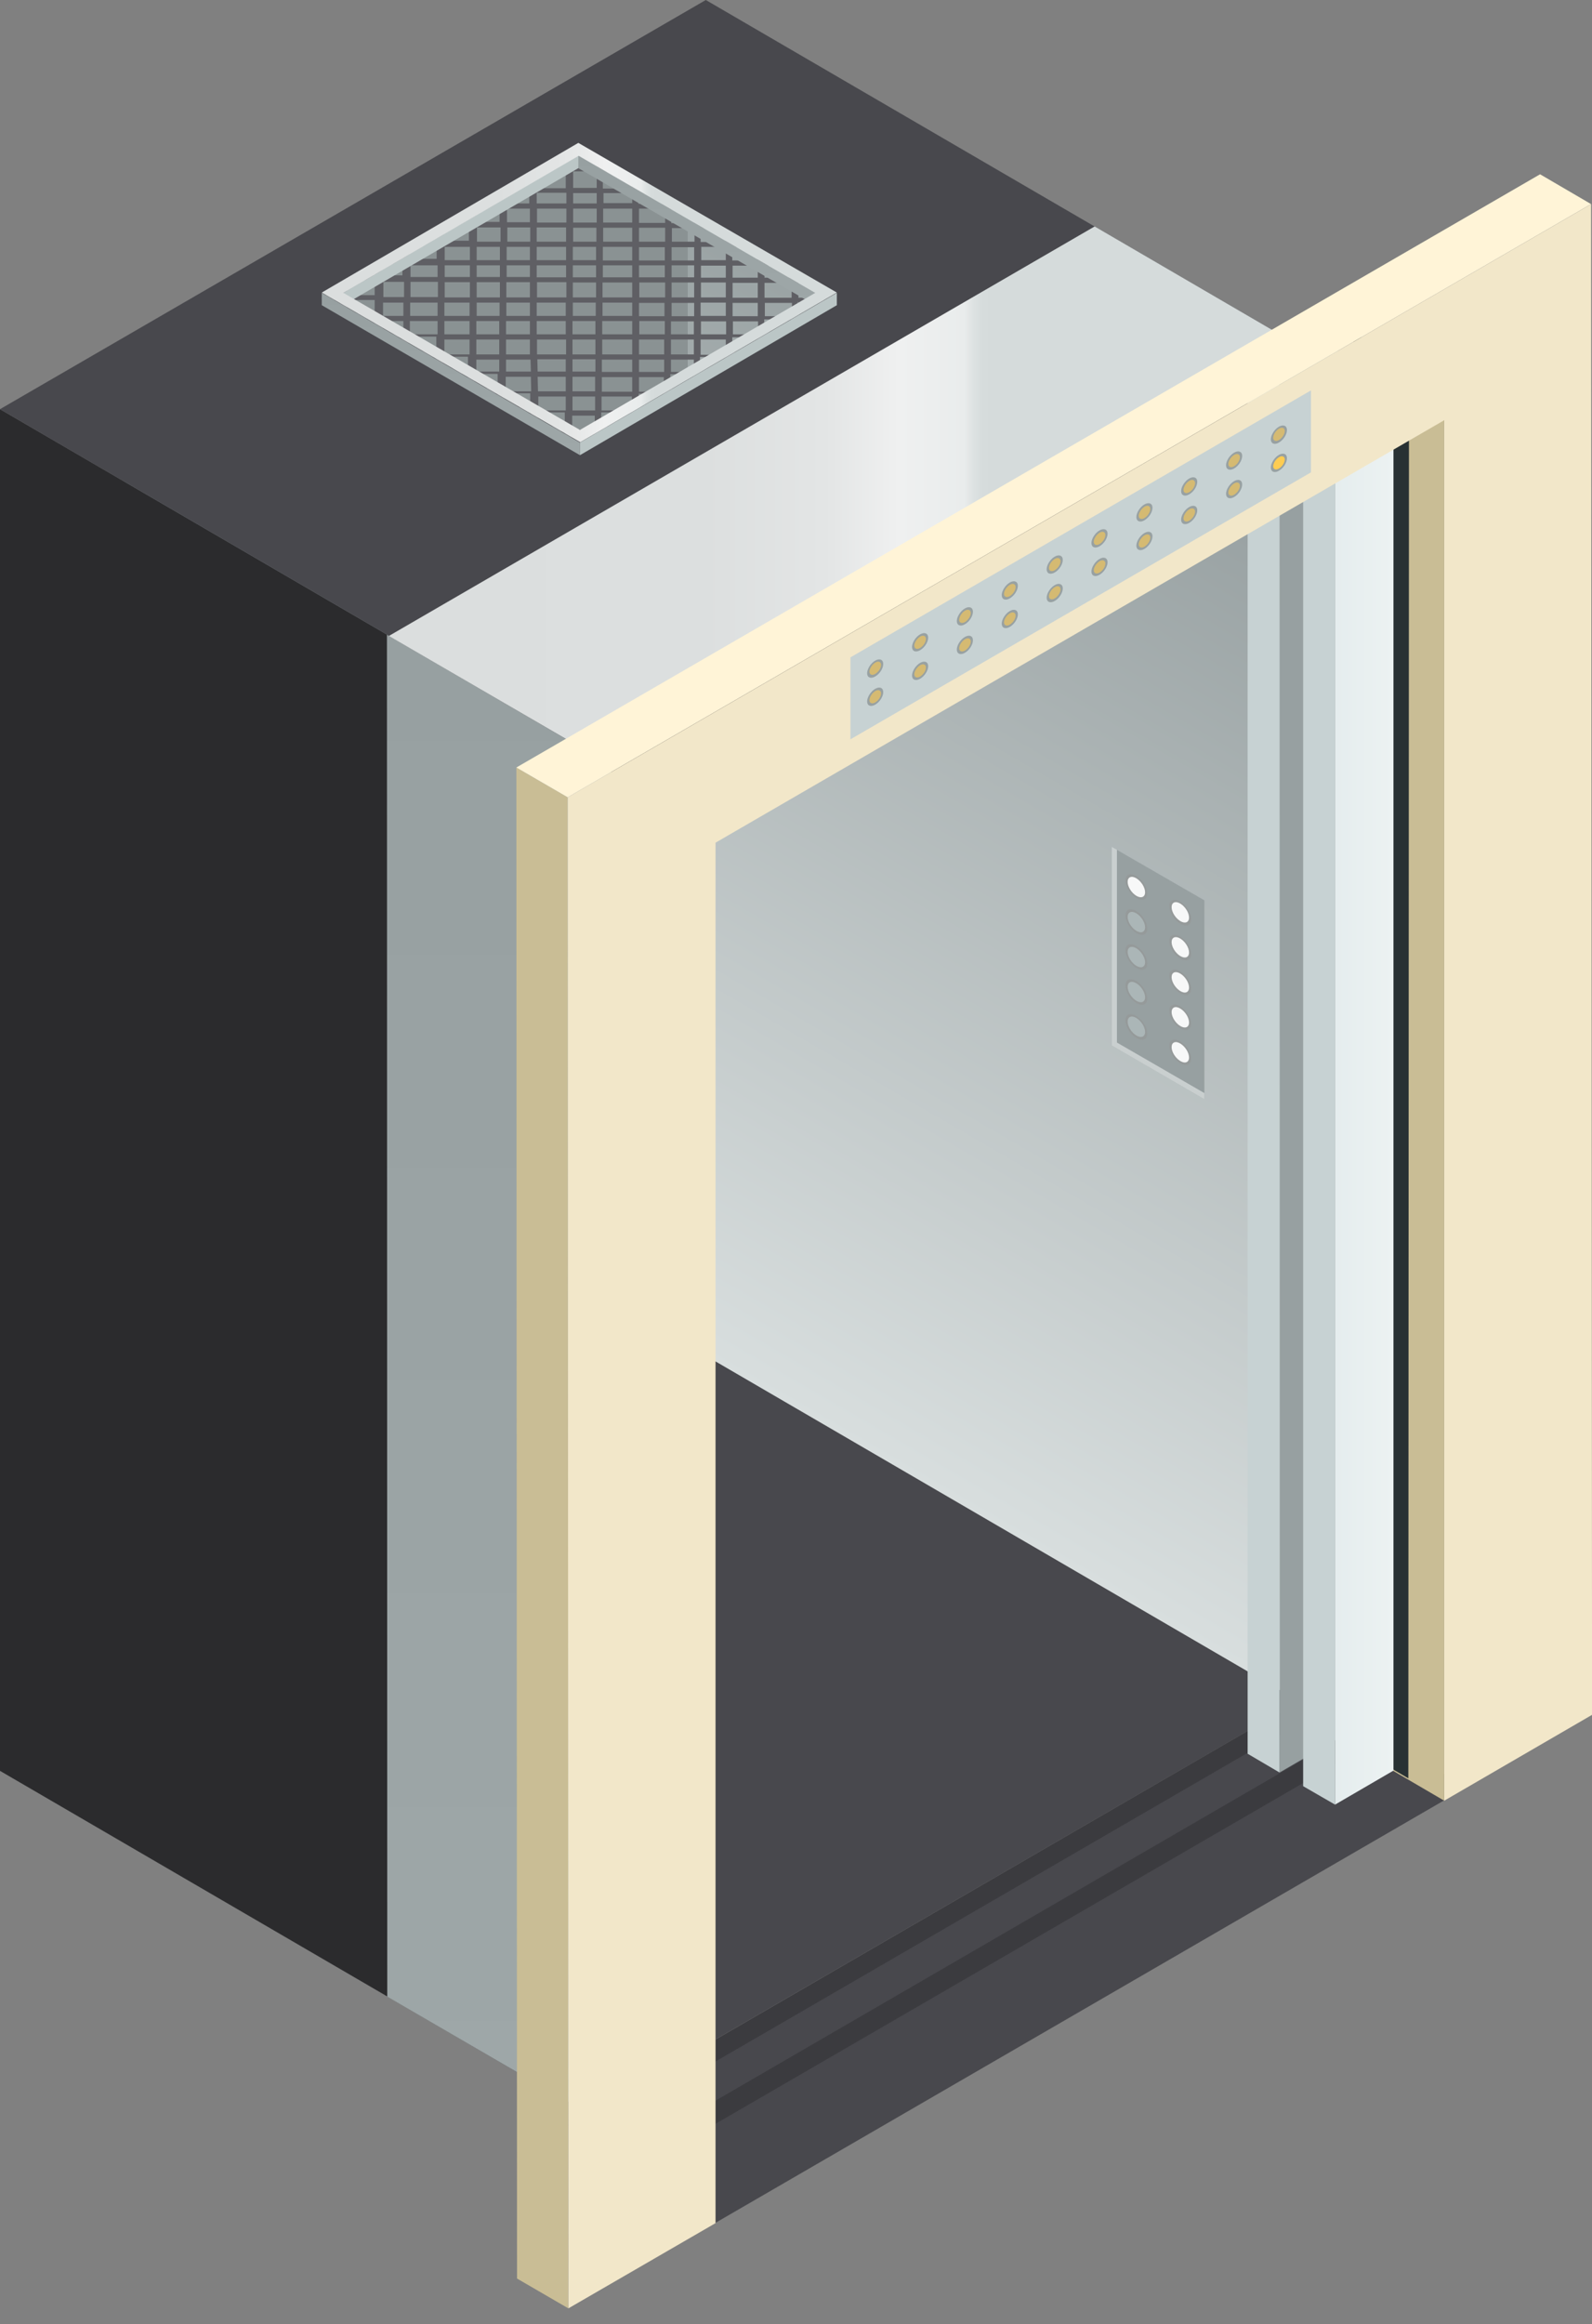
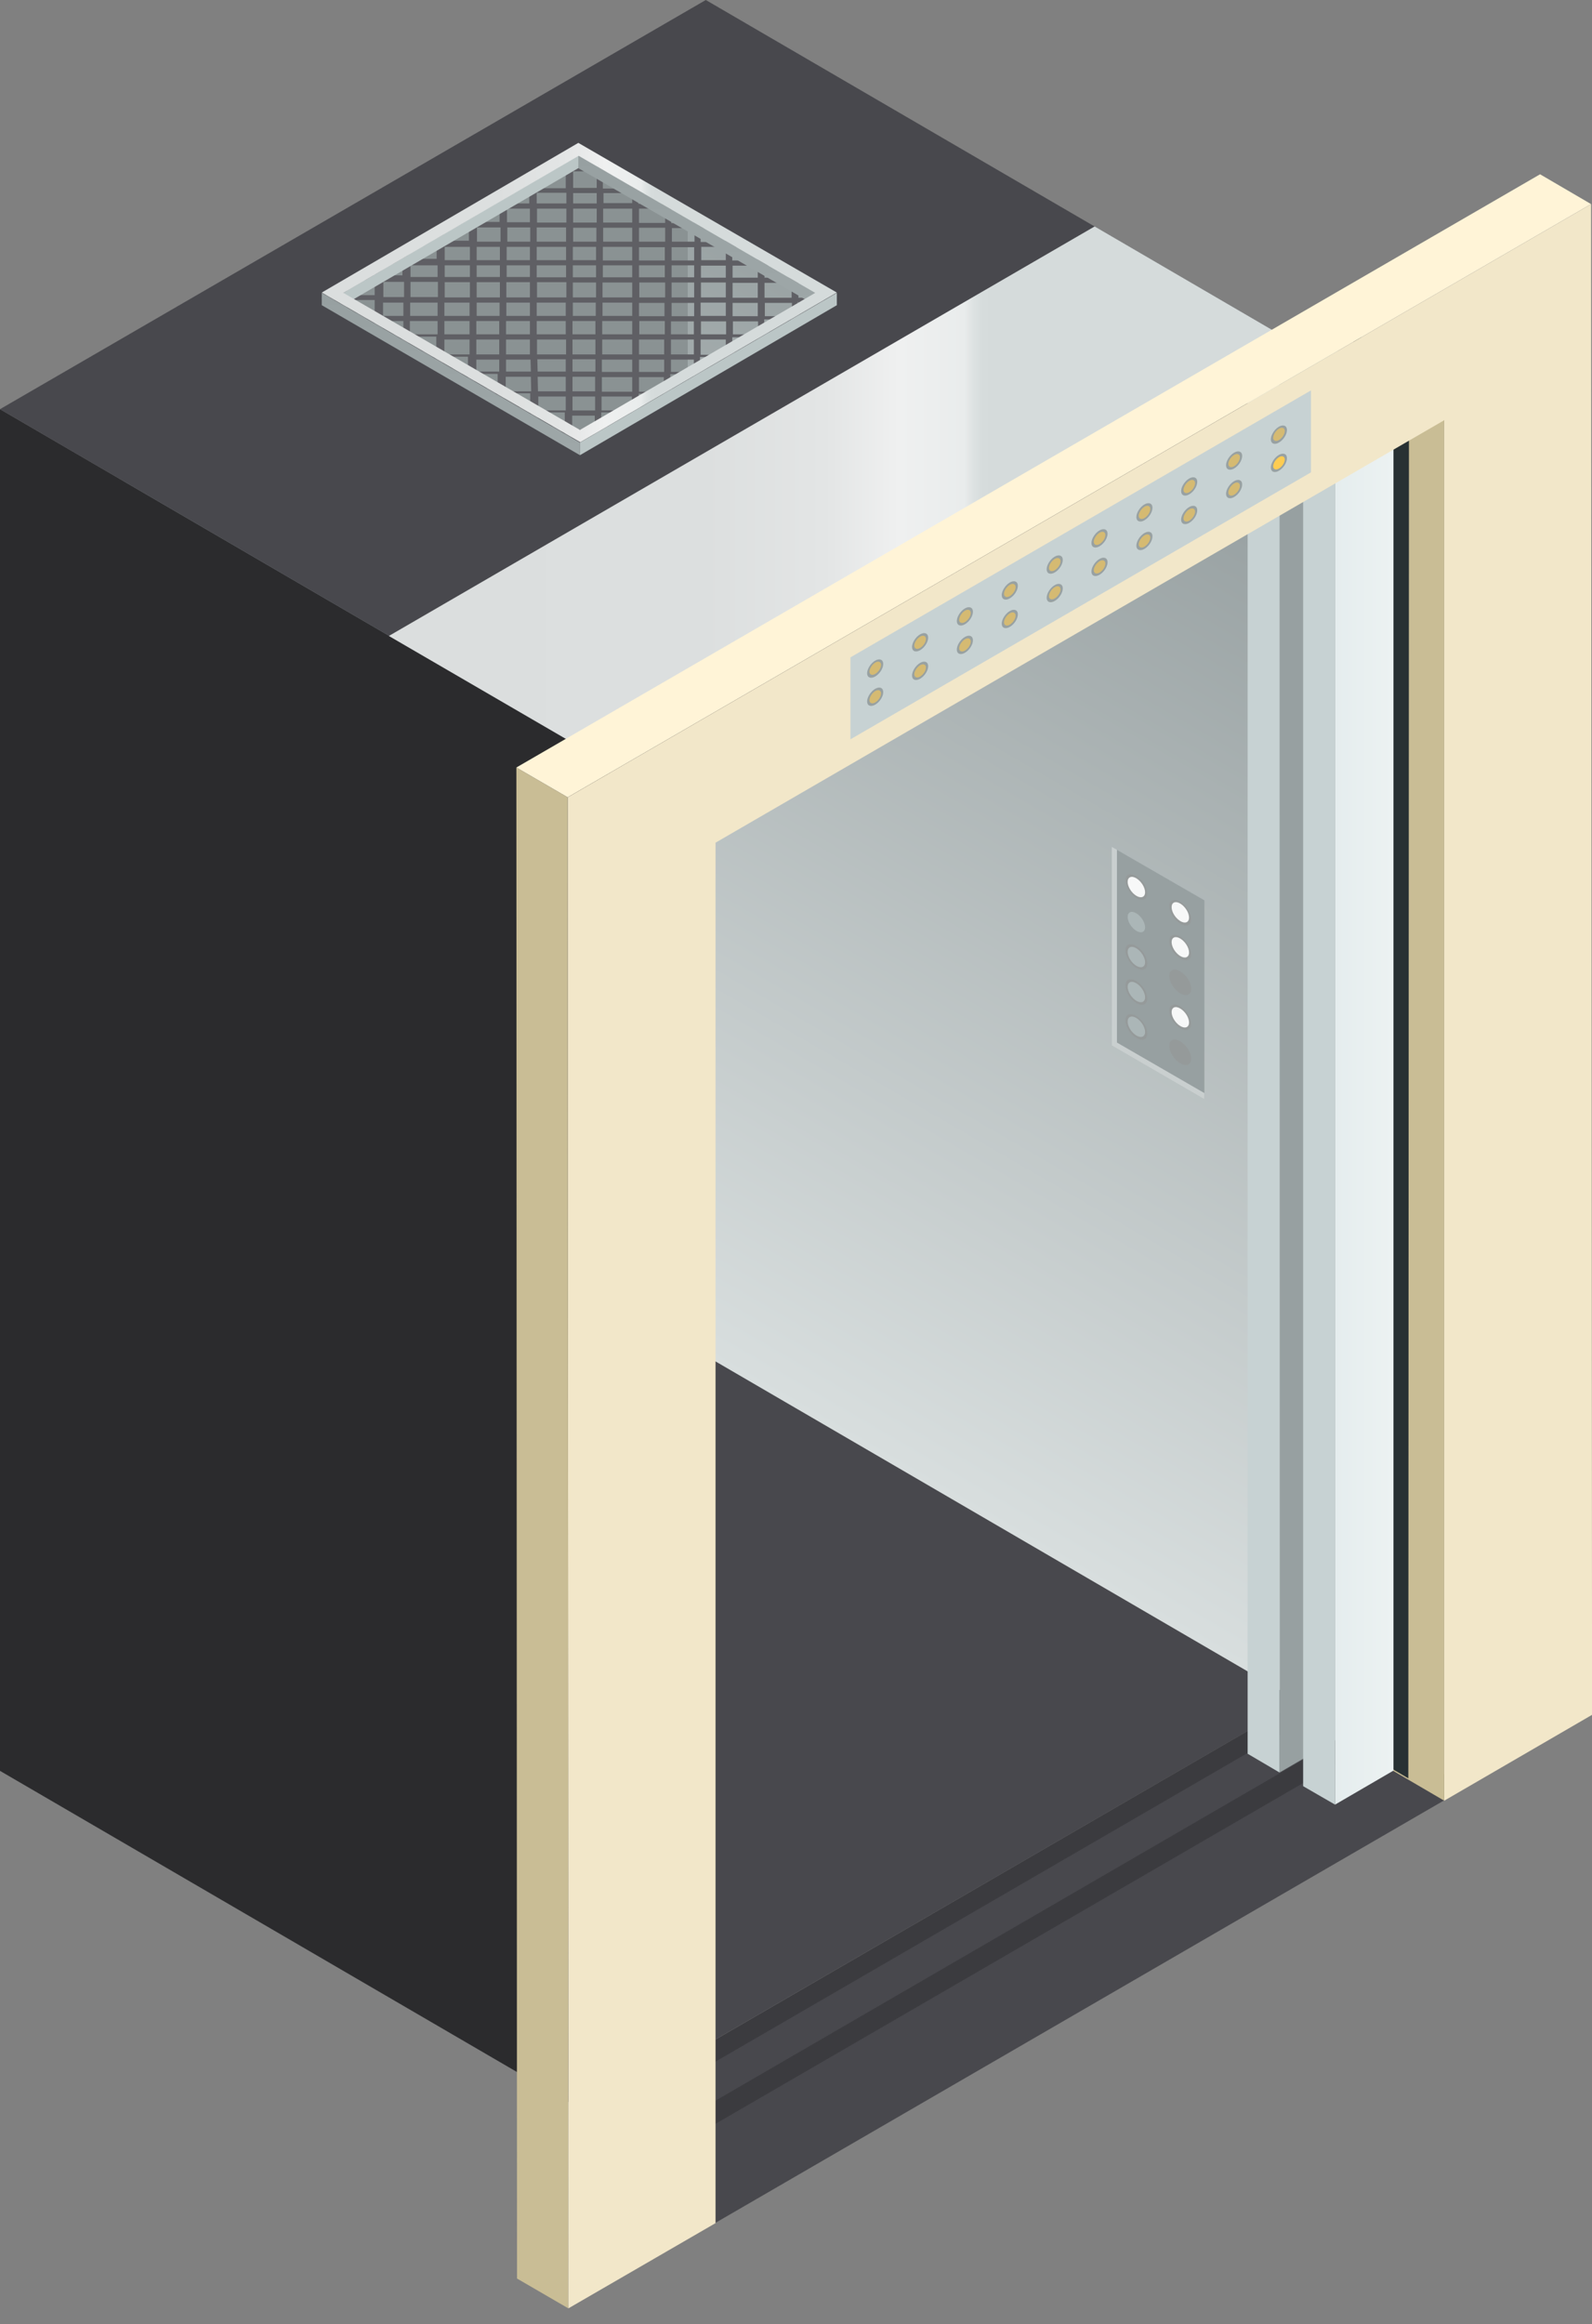
<svg xmlns="http://www.w3.org/2000/svg" width="85" height="124" viewBox="0 0 85 124" fill="none">
  <rect x="0" y="0" width="85" height="124" fill="#808080" stroke="none" />
  <g clip-path="url(#clip0_12247_2125)">
    <path d="M42.597 4.08L36.894 4.218L6.602 21.764V96.561L42.597 75.714V4.08Z" fill="#8A9293" />
    <path d="M33.6 111.48L0.965 92.482L36.719 71.773L69.354 90.771L33.6 111.48Z" fill="#48484D" />
    <path d="M69.354 90.77L36.719 71.772V2.006L69.354 21.02V90.77Z" fill="url(#paint0_linear_12247_2125)" />
    <path d="M32.635 113.483L0 94.485V21.832L32.635 40.829V113.483Z" fill="#2B2B2D" />
-     <path d="M20.66 33.863L20.677 106.534L32.636 113.483V40.83L20.66 33.863Z" fill="url(#paint1_linear_12247_2125)" />
    <path d="M37.684 0L0 21.832L32.635 40.83L70.319 18.997L37.684 0ZM30.964 23.163L17.937 15.627L30.86 8.09L43.887 15.627L30.964 23.163Z" fill="#48484D" />
    <path d="M32.633 40.83L70.317 18.998V91.651L32.633 113.484V40.83ZM69.352 90.77V21.02L33.615 41.729V111.479L69.352 90.77Z" fill="#3B3B3F" />
    <path d="M58.446 12.082L20.762 33.932L32.634 40.829L70.318 18.997L58.446 12.082Z" fill="url(#paint2_linear_12247_2125)" />
    <path d="M42.629 16.162H43.99V15.886H42.629V15.091H43.215L42.956 14.952L42.715 14.814H42.629V14.762L42.267 14.555V14.814H40.82V14.174H41.612C41.302 14.002 41.423 14.053 41.113 13.898H40.803C40.803 13.898 40.768 13.742 40.768 13.69L40.441 13.5V13.898H39.097V13.189H39.889C39.579 13.016 39.7 13.068 39.39 12.912H39.08C39.08 12.912 39.045 12.757 39.045 12.705L38.718 12.515V12.912H37.408V12.187H38.149C37.839 12.014 37.959 12.066 37.649 11.91H37.408V11.772L37.046 11.564V11.91H35.84V11.149H36.34L35.874 10.89H35.84L35.478 10.665V10.873H34.083V10.337H34.944C34.634 10.164 34.755 10.216 34.444 10.06H34.083L34.048 9.818L33.721 9.628V10.06H32.187V9.179H32.911C32.601 9.006 32.721 9.058 32.411 8.902H32.204V8.764L31.843 8.556V8.902H30.567V8.314C30.481 8.366 30.498 8.349 30.206 8.574V8.902C29.861 8.902 29.999 8.902 29.534 8.902L29.068 9.161H30.206V10.043H28.62V9.421C28.534 9.473 28.551 9.455 28.259 9.68V10.026H27.569L27.121 10.285H28.259V10.855H27.052V10.32C26.966 10.371 26.983 10.354 26.69 10.579V10.855C26.415 10.855 26.518 10.855 26.105 10.855L25.639 11.115H26.673V11.841H25.415V11.236C25.329 11.288 25.346 11.27 25.053 11.495V11.823C24.726 11.823 24.847 11.823 24.381 11.823L23.916 12.083H25.036V12.843H23.692V12.204C23.606 12.256 23.623 12.238 23.33 12.463V12.843C22.951 12.843 23.106 12.843 22.59 12.843L22.124 13.103H23.313V13.811H21.866V13.241C21.762 13.293 21.797 13.276 21.504 13.5V13.811C21.194 13.811 21.314 13.811 20.866 13.811L20.401 14.071H21.487V14.693H20.384V14.071C20.315 14.105 20.074 14.244 20.022 14.295V14.693H19.298L18.833 14.952H20.005V15.748H18.523V15.125C18.437 15.177 18.454 15.16 18.161 15.384V15.748C17.799 15.748 17.954 15.748 17.438 15.748L17.145 15.92C17.282 16.007 17.265 15.989 17.334 16.007H18.161V16.491L18.523 16.698V16.007H20.005V16.715H18.54C18.85 16.888 18.73 16.837 19.04 16.992H19.988V17.545C20.384 17.77 20.436 17.805 20.763 17.977H21.452V18.375L21.814 18.582V17.96H23.296V18.755H22.124C22.434 18.928 22.314 18.876 22.624 19.032H23.279V19.429L23.641 19.637V19.032H24.985V19.671H23.692C24.002 19.844 23.882 19.792 24.192 19.948H24.985V20.415L25.346 20.622V19.948H26.57V20.709H25.502C25.812 20.881 25.691 20.83 26.001 20.985H26.57V21.314L26.932 21.521V20.985H28.31V21.728H27.294C27.604 21.901 27.483 21.849 27.793 22.005H28.345C28.345 22.143 28.345 22.178 28.396 22.351L28.724 22.541V22.005H30.154V22.748H29.085C29.396 22.921 29.275 22.869 29.585 23.025H30.171V23.371L30.412 23.509H30.533V23.025H31.739V23.44C31.825 23.388 31.808 23.405 32.101 23.18V23.008H32.48L32.945 22.748H32.101V22.005H33.738V22.282L34.1 22.074V22.005H34.22L34.686 21.728H34.1V21.002H35.426V21.314C35.513 21.262 35.495 21.279 35.788 21.054V21.002H35.961L36.426 20.743H35.788V19.965H37.012V20.397C37.081 20.363 37.322 20.225 37.374 20.19V19.965C37.511 19.965 37.477 19.965 37.77 19.965L38.235 19.706H37.374V19.049H38.735V19.412L39.097 19.205V19.066C39.2 19.066 39.234 19.066 39.355 19.066L39.803 18.807H39.097V17.995H40.441V18.444L40.803 18.237V17.995H41.233L41.699 17.735H40.803V17.044H42.233V17.424L42.595 17.217V17.061H42.888L43.353 16.785H42.595V16.076L42.629 16.162ZM21.521 17.839H20.436V17.13H21.538V17.839H21.521ZM21.538 16.854H20.453V16.145H21.538V16.854ZM21.556 15.851H20.47V15.039H21.573V15.851H21.556ZM23.365 17.839H21.883V17.13H23.365V17.839ZM23.365 16.854H21.9V16.145H23.365V16.854ZM23.382 15.851H21.918V15.039H23.382V15.851ZM23.382 14.779H21.918V14.157H23.365V14.779H23.382ZM25.071 18.911H23.727V18.116H25.071V18.911ZM25.071 17.839H23.727V17.13H25.071V17.839ZM25.071 16.854H23.727V16.145H25.071V16.854ZM25.088 15.868H23.744V15.056H25.088V15.868ZM25.088 14.779H23.744V14.157H25.088V14.779ZM25.088 13.881H23.744V13.172H25.088V13.881ZM26.639 19.827H25.433V19.187H26.656V19.827H26.639ZM26.656 18.911H25.433V18.116H26.656V18.911ZM26.656 17.839H25.433V17.13H26.656V17.839ZM26.673 16.854H25.45V16.145H26.673V16.854ZM26.673 15.868H25.45V15.056H26.69V15.868H26.673ZM26.69 14.779H25.45V14.157H26.69V14.779ZM26.69 13.881H25.45V13.172H26.69V13.881ZM26.708 12.895H25.467V12.135H26.725V12.895H26.708ZM27.087 11.132H28.293V11.858H27.07V11.132H27.087ZM27.087 12.135H28.31V12.895H27.087V12.135ZM27.07 13.172H28.293V13.881H27.052V13.172H27.07ZM27.052 14.157H28.293V14.779H27.052V14.157ZM27.052 15.056H28.293V15.868H27.035V15.056H27.052ZM27.035 16.145H28.293V16.854H27.035V16.145ZM27.035 17.13H28.293V17.839H27.018V17.13H27.035ZM27.018 18.116H28.293V18.911H27.018V18.116ZM27.018 19.187H28.327L28.345 19.827H27.018V19.187ZM28.345 20.881H27.001V20.104H28.345L28.362 20.881H28.345ZM30.188 21.901H28.741V21.158H30.206V21.901H30.188ZM30.188 20.881H28.724L28.706 20.104H30.206V20.881H30.188ZM30.206 19.827H28.706L28.689 19.17H30.206V19.827ZM30.206 18.911H28.672V18.513V18.116H30.223V18.911H30.206ZM30.206 17.839H28.655V17.13H30.206V17.839ZM30.206 16.854H28.655V16.145H30.206V16.854ZM30.223 15.868H28.672V15.056H30.24V15.868H30.223ZM30.223 14.797H28.655V14.157H30.223V14.797ZM30.223 13.881H28.655V13.172H30.223V13.881ZM30.223 12.895H28.655V12.135H30.223V12.895ZM30.24 11.875H28.672V11.132H30.24V11.875ZM30.24 10.855H28.655V10.285H30.24V10.855ZM31.756 22.921H30.55V22.178H31.756V22.921ZM31.774 21.901H30.567V21.158H31.774V21.901ZM31.774 20.881H30.567V20.104H31.774V20.881ZM31.774 19.827H30.567V19.17H31.791V19.827H31.774ZM31.791 18.911H30.567V18.116H31.791V18.911ZM31.791 17.839H30.567V17.13H31.791V17.839ZM31.808 16.854H30.585V16.145H31.808V16.854ZM31.808 15.868H30.585V15.073H31.825V15.868H31.808ZM31.825 14.797H30.585V14.157H31.825V14.797ZM31.825 13.881H30.585V13.172H31.825V13.881ZM31.843 12.895H30.602V12.152H31.843V12.895ZM31.843 11.875H30.602V11.132H31.86V11.875H31.843ZM31.86 10.855H30.602V10.302H31.86V10.855ZM31.86 10.026H30.602V9.144H31.86V10.026ZM32.222 10.302H33.755V10.838H32.222V10.302ZM32.222 11.132H33.755V11.875H32.204V11.132H32.222ZM32.204 12.152H33.755V12.895H32.204V12.152ZM32.204 13.172H33.755V13.898H32.187V13.172H32.204ZM32.187 14.157H33.755V14.797H32.187V14.157ZM32.187 15.073H33.755V15.868H32.17V15.073H32.187ZM32.17 16.145H33.755V16.854H32.17V16.145ZM33.755 21.901H32.118V21.158H33.738V21.901H33.755ZM33.755 20.899H32.135V20.121H33.755V20.899ZM33.755 19.844H32.135V19.187H33.755V19.844ZM33.755 18.911H32.153V18.116H33.755V18.911ZM32.153 17.839V17.13H33.755V17.839H32.153ZM35.444 20.899H34.117V20.121H35.444V20.899ZM35.461 19.844H34.117V19.187H35.461V19.844ZM35.461 18.911H34.117V18.116H35.461V18.911ZM35.478 17.839H34.134V17.13H35.495V17.839H35.478ZM35.478 16.871H34.117V16.162H35.478V16.871ZM35.495 15.868H34.134V15.073H35.513V15.868H35.495ZM35.495 14.797H34.117V14.157H35.495V14.797ZM35.495 13.898H34.117V13.189H35.495V13.898ZM35.513 12.895H34.117V12.152H35.513V12.895ZM35.513 11.893H34.117V11.132H35.513V11.893ZM37.046 19.844H35.823V19.187H37.046V19.844ZM37.046 18.911H35.823V18.116H37.046V18.911ZM37.046 17.839H35.823V17.148H37.046V17.839ZM37.063 16.871H35.857V16.162H37.063V16.871ZM37.063 15.868H35.857V15.073H37.063V15.868ZM37.063 14.797H35.857V14.157H37.063V14.797ZM37.063 13.898H35.857V13.189H37.063V13.898ZM37.081 12.895H35.874V12.169H37.081V12.895ZM37.443 13.172H38.752V13.881H37.443V13.172ZM37.425 14.174H38.752V14.814H37.425V14.174ZM37.425 15.073H38.752V15.868H37.425V15.073ZM37.425 16.145H38.752V16.854H37.408V16.145H37.425ZM37.425 17.148H38.769V17.839H37.425V17.148ZM37.408 18.911V18.116H38.752V18.928H37.408V18.911ZM39.114 14.174H40.458V14.814H39.114V14.174ZM39.114 15.091H40.458V15.886H39.114V15.091ZM39.114 16.162H40.458V16.871H39.114V16.162ZM39.131 17.839V17.148H40.475V17.839H39.131ZM42.267 16.871H40.837V16.162H42.284V16.871H42.267ZM42.267 15.886H40.82V15.091H42.267V15.886Z" fill="#5F5F64" />
    <path d="M43.523 15.626V16.283L30.875 8.971V8.297L43.523 15.626Z" fill="url(#paint3_linear_12247_2125)" />
    <path d="M30.88 8.297V8.971L18.336 16.283V15.626L30.88 8.297Z" fill="#BBC6C6" />
    <path d="M30.964 23.613V24.287L17.18 16.284V15.627L30.964 23.613Z" fill="url(#paint4_linear_12247_2125)" />
    <path d="M44.681 15.627V16.284L30.965 24.287V23.613L44.681 15.627Z" fill="#BBC6C6" />
    <path d="M30.878 7.623L44.68 15.609L30.982 23.595L17.18 15.609L30.878 7.623ZM30.964 22.939L43.526 15.627L30.895 8.314L18.334 15.627L30.964 22.939Z" fill="url(#paint5_linear_12247_2125)" />
    <path d="M64.305 58.651L59.359 55.782V45.185L64.305 48.038V58.651Z" fill="#97A0A1" />
    <path opacity="0.6" d="M59.635 55.626V45.341L59.359 45.185V55.782L64.305 58.651V58.323L59.635 55.626Z" fill="#EBEEEE" />
    <g style="mix-blend-mode:multiply" opacity="0.5">
      <path d="M60.672 47.917C60.344 47.727 60.086 47.312 60.086 46.983C60.086 46.655 60.344 46.551 60.672 46.741C60.999 46.931 61.258 47.346 61.258 47.675C61.258 48.003 60.999 48.107 60.672 47.917Z" fill="#949494" />
    </g>
    <path d="M61.138 47.606C61.138 47.865 60.931 47.952 60.672 47.796C60.414 47.641 60.207 47.312 60.207 47.053C60.207 46.794 60.414 46.707 60.672 46.863C60.931 47.018 61.138 47.347 61.138 47.606Z" fill="url(#paint6_linear_12247_2125)" />
    <g style="mix-blend-mode:multiply" opacity="0.5">
      <path d="M63.016 49.284C62.688 49.094 62.43 48.679 62.43 48.35C62.43 48.022 62.688 47.918 63.016 48.108C63.343 48.299 63.601 48.713 63.601 49.042C63.601 49.37 63.343 49.474 63.016 49.284Z" fill="#949494" />
    </g>
    <path d="M63.485 48.956C63.485 49.215 63.278 49.301 63.02 49.146C62.761 48.99 62.555 48.662 62.555 48.402C62.555 48.143 62.761 48.057 63.02 48.212C63.278 48.368 63.485 48.696 63.485 48.956Z" fill="url(#paint7_linear_12247_2125)" />
    <g style="mix-blend-mode:multiply" opacity="0.5">
-       <path d="M60.672 49.786C60.344 49.596 60.086 49.181 60.086 48.852C60.086 48.524 60.344 48.42 60.672 48.61C60.999 48.8 61.258 49.215 61.258 49.544C61.258 49.872 60.999 49.976 60.672 49.786Z" fill="#949494" />
-     </g>
+       </g>
    <path d="M61.138 49.475C61.138 49.734 60.931 49.821 60.672 49.665C60.414 49.51 60.207 49.181 60.207 48.922C60.207 48.663 60.414 48.576 60.672 48.732C60.931 48.887 61.138 49.216 61.138 49.475Z" fill="url(#paint8_linear_12247_2125)" />
    <g style="mix-blend-mode:multiply" opacity="0.5">
      <path d="M63.016 51.149C62.688 50.959 62.43 50.544 62.43 50.216C62.43 49.887 62.688 49.783 63.016 49.974C63.343 50.164 63.601 50.579 63.601 50.907C63.601 51.236 63.343 51.339 63.016 51.149Z" fill="#949494" />
    </g>
    <path d="M63.485 50.821C63.485 51.08 63.278 51.166 63.02 51.011C62.761 50.855 62.555 50.527 62.555 50.268C62.555 50.008 62.761 49.922 63.02 50.078C63.278 50.233 63.485 50.562 63.485 50.821Z" fill="url(#paint9_linear_12247_2125)" />
    <g style="mix-blend-mode:multiply" opacity="0.5">
      <path d="M60.672 51.651C60.344 51.461 60.086 51.046 60.086 50.718C60.086 50.389 60.344 50.285 60.672 50.476C60.999 50.666 61.258 51.081 61.258 51.409C61.258 51.737 60.999 51.841 60.672 51.651Z" fill="#949494" />
    </g>
    <path d="M61.138 51.34C61.138 51.6 60.931 51.686 60.672 51.531C60.414 51.375 60.207 51.046 60.207 50.787C60.207 50.528 60.414 50.441 60.672 50.597C60.931 50.753 61.138 51.081 61.138 51.34Z" fill="url(#paint10_linear_12247_2125)" />
    <g style="mix-blend-mode:multiply" opacity="0.5">
      <path d="M63.016 53.001C62.688 52.81 62.43 52.396 62.43 52.067C62.43 51.739 62.688 51.635 63.016 51.825C63.343 52.015 63.601 52.43 63.601 52.759C63.601 53.087 63.343 53.191 63.016 53.001Z" fill="#949494" />
    </g>
-     <path d="M63.485 52.69C63.485 52.949 63.278 53.036 63.02 52.88C62.761 52.724 62.555 52.396 62.555 52.137C62.555 51.877 62.761 51.791 63.02 51.947C63.278 52.102 63.485 52.431 63.485 52.69Z" fill="url(#paint11_linear_12247_2125)" />
    <g style="mix-blend-mode:multiply" opacity="0.5">
      <path d="M60.672 53.518C60.344 53.328 60.086 52.913 60.086 52.585C60.086 52.256 60.344 52.153 60.672 52.343C60.999 52.533 61.258 52.948 61.258 53.276C61.258 53.605 60.999 53.708 60.672 53.518Z" fill="#949494" />
    </g>
    <path d="M61.138 53.208C61.138 53.467 60.931 53.553 60.672 53.398C60.414 53.242 60.207 52.914 60.207 52.654C60.207 52.395 60.414 52.309 60.672 52.464C60.931 52.62 61.138 52.948 61.138 53.208Z" fill="url(#paint12_linear_12247_2125)" />
    <g style="mix-blend-mode:multiply" opacity="0.5">
      <path d="M63.016 54.866C62.688 54.676 62.43 54.261 62.43 53.932C62.43 53.604 62.688 53.5 63.016 53.691C63.343 53.881 63.601 54.295 63.601 54.624C63.601 54.952 63.343 55.056 63.016 54.866Z" fill="#949494" />
    </g>
    <path d="M63.485 54.555C63.485 54.814 63.278 54.901 63.02 54.745C62.761 54.59 62.555 54.261 62.555 54.002C62.555 53.743 62.761 53.656 63.02 53.812C63.278 53.967 63.485 54.296 63.485 54.555Z" fill="url(#paint13_linear_12247_2125)" />
    <g style="mix-blend-mode:multiply" opacity="0.5">
      <path d="M60.672 55.386C60.344 55.195 60.086 54.78 60.086 54.452C60.086 54.124 60.344 54.02 60.672 54.21C60.999 54.4 61.258 54.815 61.258 55.143C61.258 55.472 60.999 55.576 60.672 55.386Z" fill="#949494" />
    </g>
    <path d="M61.138 55.059C61.138 55.318 60.931 55.405 60.672 55.249C60.414 55.094 60.207 54.765 60.207 54.506C60.207 54.247 60.414 54.16 60.672 54.316C60.931 54.471 61.138 54.8 61.138 55.059Z" fill="url(#paint14_linear_12247_2125)" />
    <g style="mix-blend-mode:multiply" opacity="0.5">
      <path d="M63.016 56.733C62.688 56.543 62.43 56.128 62.43 55.8C62.43 55.471 62.688 55.367 63.016 55.558C63.343 55.748 63.601 56.163 63.601 56.491C63.601 56.819 63.343 56.923 63.016 56.733Z" fill="#949494" />
    </g>
-     <path d="M63.485 56.422C63.485 56.682 63.278 56.768 63.02 56.612C62.761 56.457 62.555 56.129 62.555 55.869C62.555 55.61 62.761 55.523 63.02 55.679C63.278 55.835 63.485 56.163 63.485 56.422Z" fill="url(#paint15_linear_12247_2125)" />
    <path d="M34.86 120.536L31.414 113.933L70.959 91.012L78.299 95.368L34.86 120.536Z" fill="#48484D" />
-     <path d="M33.775 118.462L75.99 94.002L70.959 91.012L31.414 113.933L33.775 118.462Z" fill="#48484D" />
    <path d="M32.707 115.267L33.465 116.062L72.062 93.694V92.449L32.707 115.267Z" fill="#3B3B3F" />
    <path d="M77.109 96.076L74.387 94.486V20.83L77.109 22.42V96.076Z" fill="url(#paint16_linear_12247_2125)" />
    <path d="M30.31 42.541L27.57 40.951L27.605 121.573L30.345 123.164L30.31 42.541Z" fill="url(#paint17_linear_12247_2125)" />
    <path d="M75.229 19.465L72.265 17.754L72.231 93.156L75.194 94.884L75.229 19.465Z" fill="#283133" />
    <path d="M68.32 20.001L71.439 18.203V92.758L68.32 94.573V20.001Z" fill="#97A0A1" />
    <path d="M66.613 19.017L69.732 17.219L71.438 18.204L68.319 20.002L66.613 19.017Z" fill="#969696" />
    <path d="M68.319 20.003V94.575L66.613 93.572V19.018L68.319 20.003Z" fill="#C7D2D3" />
    <path d="M71.281 21.731L74.4 19.916V94.471L71.281 96.286V21.731Z" fill="url(#paint18_linear_12247_2125)" />
    <path d="M69.578 20.726L72.697 18.928L74.403 19.913L71.284 21.728L69.578 20.726Z" fill="#969696" />
    <path d="M71.284 21.733V96.288L69.578 95.303V20.73L71.284 21.733Z" fill="#C7D2D3" />
    <path d="M30.31 42.54L27.57 40.95L82.227 9.299L84.949 10.889L30.31 42.54Z" fill="#FFF4D7" />
    <path d="M84.952 10.891L85.003 91.496L77.112 96.076V22.42L38.204 44.962V118.617L30.347 123.164L30.312 42.541L84.952 10.891Z" fill="#F2E7C9" />
    <path d="M69.995 25.203L45.406 39.447V35.074L69.995 20.83V25.203Z" fill="#C7D2D3" />
    <g style="mix-blend-mode:multiply">
      <path d="M47.158 35.421C47.158 35.663 46.969 35.957 46.728 36.095C46.486 36.233 46.297 36.147 46.297 35.922C46.297 35.698 46.486 35.386 46.728 35.248C46.969 35.11 47.158 35.196 47.158 35.421Z" fill="#98A1A2" />
    </g>
    <path opacity="0.6" d="M47.042 35.473C47.042 35.646 46.904 35.853 46.732 35.957C46.56 36.061 46.422 35.992 46.422 35.836C46.422 35.681 46.56 35.456 46.732 35.352C46.904 35.248 47.042 35.318 47.042 35.473Z" fill="#FECC52" />
    <g style="mix-blend-mode:multiply">
      <path d="M49.557 34.019C49.557 34.261 49.367 34.555 49.126 34.693C48.885 34.831 48.695 34.745 48.695 34.52C48.695 34.295 48.885 33.984 49.126 33.846C49.367 33.708 49.557 33.794 49.557 34.019Z" fill="#98A1A2" />
    </g>
    <path opacity="0.6" d="M49.437 34.088C49.437 34.261 49.299 34.469 49.127 34.572C48.954 34.676 48.816 34.607 48.816 34.451C48.816 34.296 48.954 34.071 49.127 33.967C49.299 33.864 49.437 33.933 49.437 34.088Z" fill="#FECC52" />
    <g style="mix-blend-mode:multiply">
      <path d="M51.947 32.636C51.947 32.878 51.758 33.172 51.517 33.31C51.276 33.448 51.086 33.362 51.086 33.137C51.086 32.913 51.276 32.601 51.517 32.463C51.758 32.325 51.947 32.411 51.947 32.636Z" fill="#98A1A2" />
    </g>
    <path opacity="0.6" d="M51.831 32.706C51.831 32.878 51.693 33.086 51.521 33.19C51.349 33.293 51.211 33.224 51.211 33.069C51.211 32.913 51.349 32.688 51.521 32.584C51.693 32.481 51.831 32.55 51.831 32.706Z" fill="#FECC52" />
    <g style="mix-blend-mode:multiply">
      <path d="M54.346 31.253C54.346 31.495 54.156 31.789 53.915 31.927C53.674 32.066 53.484 31.979 53.484 31.754C53.484 31.53 53.674 31.219 53.915 31.08C54.156 30.942 54.346 31.028 54.346 31.253Z" fill="#98A1A2" />
    </g>
    <path opacity="0.6" d="M54.226 31.323C54.226 31.495 54.088 31.703 53.916 31.807C53.743 31.91 53.605 31.841 53.605 31.686C53.605 31.53 53.743 31.305 53.916 31.202C54.088 31.098 54.226 31.167 54.226 31.323Z" fill="#FECC52" />
    <g style="mix-blend-mode:multiply">
      <path d="M56.744 29.872C56.744 30.114 56.555 30.408 56.314 30.546C56.072 30.685 55.883 30.598 55.883 30.374C55.883 30.149 56.072 29.838 56.314 29.699C56.555 29.561 56.744 29.648 56.744 29.872Z" fill="#98A1A2" />
    </g>
    <path opacity="0.6" d="M56.624 29.942C56.624 30.115 56.486 30.322 56.314 30.426C56.142 30.529 56.004 30.46 56.004 30.305C56.004 30.149 56.142 29.924 56.314 29.821C56.486 29.717 56.624 29.786 56.624 29.942Z" fill="#FECC52" />
    <g style="mix-blend-mode:multiply">
      <path d="M59.135 28.474C59.135 28.716 58.945 29.01 58.704 29.148C58.463 29.286 58.273 29.2 58.273 28.975C58.273 28.75 58.463 28.439 58.704 28.301C58.945 28.163 59.135 28.249 59.135 28.474Z" fill="#98A1A2" />
    </g>
    <path opacity="0.6" d="M59.019 28.543C59.019 28.716 58.881 28.924 58.709 29.027C58.536 29.131 58.398 29.062 58.398 28.906C58.398 28.751 58.536 28.526 58.709 28.422C58.881 28.319 59.019 28.388 59.019 28.543Z" fill="#FECC52" />
    <g style="mix-blend-mode:multiply">
      <path d="M61.533 27.087C61.533 27.329 61.344 27.623 61.103 27.761C60.861 27.9 60.672 27.813 60.672 27.588C60.672 27.364 60.861 27.052 61.103 26.914C61.344 26.776 61.533 26.862 61.533 27.087Z" fill="#98A1A2" />
    </g>
    <path opacity="0.6" d="M61.417 27.157C61.417 27.329 61.279 27.537 61.107 27.641C60.935 27.744 60.797 27.675 60.797 27.52C60.797 27.364 60.935 27.139 61.107 27.036C61.279 26.932 61.417 27.001 61.417 27.157Z" fill="#FECC52" />
    <g style="mix-blend-mode:multiply">
      <path d="M63.924 25.704C63.924 25.946 63.734 26.24 63.493 26.378C63.252 26.517 63.062 26.43 63.062 26.206C63.062 25.981 63.252 25.67 63.493 25.531C63.734 25.393 63.924 25.48 63.924 25.704Z" fill="#98A1A2" />
    </g>
    <path opacity="0.6" d="M63.808 25.776C63.808 25.949 63.67 26.156 63.498 26.26C63.325 26.363 63.188 26.294 63.188 26.139C63.188 25.983 63.325 25.759 63.498 25.655C63.67 25.551 63.808 25.62 63.808 25.776Z" fill="#FECC52" />
    <g style="mix-blend-mode:multiply">
      <path d="M66.323 24.323C66.323 24.565 66.133 24.859 65.892 24.998C65.65 25.136 65.461 25.049 65.461 24.825C65.461 24.6 65.65 24.289 65.892 24.151C66.133 24.012 66.323 24.099 66.323 24.323Z" fill="#98A1A2" />
    </g>
    <path opacity="0.6" d="M66.202 24.393C66.202 24.566 66.064 24.773 65.892 24.877C65.72 24.981 65.582 24.912 65.582 24.756C65.582 24.6 65.72 24.376 65.892 24.272C66.064 24.168 66.202 24.237 66.202 24.393Z" fill="#FECC52" />
    <g style="mix-blend-mode:multiply">
      <path d="M68.713 22.941C68.713 23.183 68.524 23.477 68.282 23.615C68.041 23.753 67.852 23.667 67.852 23.442C67.852 23.217 68.041 22.906 68.282 22.768C68.524 22.63 68.713 22.716 68.713 22.941Z" fill="#98A1A2" />
    </g>
    <path opacity="0.6" d="M68.597 22.993C68.597 23.165 68.459 23.373 68.287 23.477C68.114 23.58 67.977 23.511 67.977 23.356C67.977 23.2 68.114 22.975 68.287 22.872C68.459 22.768 68.597 22.837 68.597 22.993Z" fill="#FECC52" />
    <g style="mix-blend-mode:multiply">
      <path d="M47.158 36.925C47.158 37.167 46.969 37.461 46.728 37.599C46.486 37.737 46.297 37.651 46.297 37.426C46.297 37.202 46.486 36.89 46.728 36.752C46.969 36.614 47.158 36.7 47.158 36.925Z" fill="#98A1A2" />
    </g>
    <path opacity="0.6" d="M47.042 36.995C47.042 37.167 46.904 37.375 46.732 37.478C46.56 37.582 46.422 37.513 46.422 37.358C46.422 37.202 46.56 36.977 46.732 36.873C46.904 36.77 47.042 36.839 47.042 36.995Z" fill="#FECC52" />
    <g style="mix-blend-mode:multiply">
      <path d="M49.557 35.542C49.557 35.784 49.367 36.078 49.126 36.216C48.885 36.355 48.695 36.268 48.695 36.044C48.695 35.819 48.885 35.508 49.126 35.369C49.367 35.231 49.557 35.318 49.557 35.542Z" fill="#98A1A2" />
    </g>
    <path opacity="0.6" d="M49.437 35.614C49.437 35.786 49.299 35.994 49.127 36.098C48.954 36.201 48.816 36.132 48.816 35.977C48.816 35.821 48.954 35.596 49.127 35.493C49.299 35.389 49.437 35.458 49.437 35.614Z" fill="#FECC52" />
    <g style="mix-blend-mode:multiply">
      <path d="M51.947 34.157C51.947 34.399 51.758 34.693 51.517 34.832C51.276 34.97 51.086 34.883 51.086 34.659C51.086 34.434 51.276 34.123 51.517 33.985C51.758 33.846 51.947 33.933 51.947 34.157Z" fill="#98A1A2" />
    </g>
    <path opacity="0.6" d="M51.831 34.227C51.831 34.4 51.693 34.607 51.521 34.711C51.349 34.815 51.211 34.745 51.211 34.59C51.211 34.434 51.349 34.21 51.521 34.106C51.693 34.002 51.831 34.071 51.831 34.227Z" fill="#FECC52" />
    <g style="mix-blend-mode:multiply">
      <path d="M54.346 32.775C54.346 33.017 54.156 33.31 53.915 33.449C53.674 33.587 53.484 33.501 53.484 33.276C53.484 33.051 53.674 32.74 53.915 32.602C54.156 32.464 54.346 32.55 54.346 32.775Z" fill="#98A1A2" />
    </g>
    <path opacity="0.6" d="M54.226 32.844C54.226 33.017 54.088 33.224 53.916 33.328C53.743 33.432 53.605 33.363 53.605 33.207C53.605 33.052 53.743 32.827 53.916 32.723C54.088 32.619 54.226 32.689 54.226 32.844Z" fill="#FECC52" />
    <g style="mix-blend-mode:multiply">
      <path d="M56.744 31.392C56.744 31.634 56.555 31.928 56.314 32.066C56.072 32.204 55.883 32.118 55.883 31.893C55.883 31.668 56.072 31.357 56.314 31.219C56.555 31.081 56.744 31.167 56.744 31.392Z" fill="#98A1A2" />
    </g>
    <path opacity="0.6" d="M56.624 31.446C56.624 31.619 56.486 31.826 56.314 31.93C56.142 32.033 56.004 31.964 56.004 31.809C56.004 31.653 56.142 31.428 56.314 31.325C56.486 31.221 56.624 31.29 56.624 31.446Z" fill="#FECC52" />
    <g style="mix-blend-mode:multiply">
      <path d="M59.135 29.995C59.135 30.237 58.945 30.531 58.704 30.669C58.463 30.808 58.273 30.721 58.273 30.497C58.273 30.272 58.463 29.961 58.704 29.823C58.945 29.684 59.135 29.771 59.135 29.995Z" fill="#98A1A2" />
    </g>
    <path opacity="0.6" d="M59.019 30.065C59.019 30.238 58.881 30.445 58.709 30.549C58.536 30.653 58.398 30.583 58.398 30.428C58.398 30.272 58.536 30.048 58.709 29.944C58.881 29.84 59.019 29.909 59.019 30.065Z" fill="#FECC52" />
    <g style="mix-blend-mode:multiply">
      <path d="M61.533 28.613C61.533 28.855 61.344 29.148 61.103 29.287C60.861 29.425 60.672 29.338 60.672 29.114C60.672 28.889 60.861 28.578 61.103 28.44C61.344 28.301 61.533 28.388 61.533 28.613Z" fill="#98A1A2" />
    </g>
    <path opacity="0.6" d="M61.417 28.682C61.417 28.855 61.279 29.062 61.107 29.166C60.935 29.27 60.797 29.201 60.797 29.045C60.797 28.89 60.935 28.665 61.107 28.561C61.279 28.457 61.417 28.526 61.417 28.682Z" fill="#FECC52" />
    <g style="mix-blend-mode:multiply">
      <path d="M63.924 27.226C63.924 27.468 63.734 27.762 63.493 27.9C63.252 28.038 63.062 27.952 63.062 27.727C63.062 27.502 63.252 27.191 63.493 27.053C63.734 26.915 63.924 27.001 63.924 27.226Z" fill="#98A1A2" />
    </g>
    <path opacity="0.6" d="M63.808 27.295C63.808 27.468 63.67 27.676 63.498 27.779C63.325 27.883 63.188 27.814 63.188 27.658C63.188 27.503 63.325 27.278 63.498 27.174C63.67 27.071 63.808 27.14 63.808 27.295Z" fill="#FECC52" />
    <g style="mix-blend-mode:multiply">
      <path d="M66.323 25.845C66.323 26.087 66.133 26.381 65.892 26.519C65.65 26.657 65.461 26.571 65.461 26.346C65.461 26.122 65.65 25.81 65.892 25.672C66.133 25.534 66.323 25.62 66.323 25.845Z" fill="#98A1A2" />
    </g>
    <g opacity="0.6">
      <path d="M66.202 25.915C66.202 26.087 66.064 26.295 65.892 26.398C65.72 26.502 65.582 26.433 65.582 26.277C65.582 26.122 65.72 25.897 65.892 25.794C66.064 25.69 66.202 25.759 66.202 25.915Z" fill="#FECC52" />
    </g>
    <g style="mix-blend-mode:multiply">
      <path d="M68.713 24.445C68.713 24.686 68.524 24.98 68.282 25.119C68.041 25.257 67.852 25.171 67.852 24.946C67.852 24.721 68.041 24.41 68.282 24.272C68.524 24.133 68.713 24.22 68.713 24.445Z" fill="#98A1A2" />
    </g>
    <path d="M68.597 24.514C68.597 24.687 68.459 24.894 68.287 24.998C68.114 25.102 67.977 25.033 67.977 24.877C67.977 24.721 68.114 24.497 68.287 24.393C68.459 24.289 68.597 24.358 68.597 24.514Z" fill="#FECC52" />
  </g>
  <defs>
    <linearGradient id="paint0_linear_12247_2125" x1="64.96" y1="25.671" x2="37.38" y2="73.286" gradientUnits="userSpaceOnUse">
      <stop stop-color="#98A1A2" />
      <stop offset="1" stop-color="#D9DFDF" />
    </linearGradient>
    <linearGradient id="paint1_linear_12247_2125" x1="26.639" y1="33.863" x2="26.639" y2="113.483" gradientUnits="userSpaceOnUse">
      <stop stop-color="#97A0A1" />
      <stop offset="1" stop-color="#9EA7A8" />
    </linearGradient>
    <linearGradient id="paint2_linear_12247_2125" x1="20.762" y1="26.447" x2="70.318" y2="26.447" gradientUnits="userSpaceOnUse">
      <stop stop-color="#DBDEDE" />
      <stop offset="0.34" stop-color="#DCDFDF" />
      <stop offset="0.47" stop-color="#E3E5E5" />
      <stop offset="0.55" stop-color="#EFF0F0" />
      <stop offset="0.62" stop-color="#E9ECEC" />
      <stop offset="0.63" stop-color="#DDE2E2" />
      <stop offset="0.64" stop-color="#D6DCDC" />
      <stop offset="0.65" stop-color="#D5DBDB" />
    </linearGradient>
    <linearGradient id="paint3_linear_12247_2125" x1="37.199" y1="8.297" x2="37.199" y2="16.283" gradientUnits="userSpaceOnUse">
      <stop stop-color="#97A0A1" />
      <stop offset="1" stop-color="#9EA7A8" />
    </linearGradient>
    <linearGradient id="paint4_linear_12247_2125" x1="24.072" y1="15.627" x2="24.072" y2="24.287" gradientUnits="userSpaceOnUse">
      <stop stop-color="#97A0A1" />
      <stop offset="1" stop-color="#9EA7A8" />
    </linearGradient>
    <linearGradient id="paint5_linear_12247_2125" x1="17.18" y1="15.627" x2="44.68" y2="15.627" gradientUnits="userSpaceOnUse">
      <stop stop-color="#DBDEDE" />
      <stop offset="0.34" stop-color="#DCDFDF" />
      <stop offset="0.47" stop-color="#E3E5E5" />
      <stop offset="0.55" stop-color="#EFF0F0" />
      <stop offset="0.62" stop-color="#E9ECEC" />
      <stop offset="0.63" stop-color="#DDE2E2" />
      <stop offset="0.64" stop-color="#D6DCDC" />
      <stop offset="0.65" stop-color="#D5DBDB" />
    </linearGradient>
    <linearGradient id="paint6_linear_12247_2125" x1="-25.48" y1="-2.078" x2="-25.834" y2="-1.467" gradientUnits="userSpaceOnUse">
      <stop stop-color="#F7F8F8" />
      <stop offset="1" stop-color="#ABB6B7" />
    </linearGradient>
    <linearGradient id="paint7_linear_12247_2125" x1="-23.142" y1="-0.725" x2="-23.496" y2="-0.114" gradientUnits="userSpaceOnUse">
      <stop stop-color="#F7F8F8" />
      <stop offset="1" stop-color="#ABB6B7" />
    </linearGradient>
    <linearGradient id="paint8_linear_12247_2125" x1="-86.713" y1="-35.666" x2="-85.738" y2="-33.851" gradientUnits="userSpaceOnUse">
      <stop stop-color="#F7F8F8" />
      <stop offset="1" stop-color="#ABB6B7" />
    </linearGradient>
    <linearGradient id="paint9_linear_12247_2125" x1="-23.951" y1="0.68" x2="-24.305" y2="1.291" gradientUnits="userSpaceOnUse">
      <stop stop-color="#F7F8F8" />
      <stop offset="1" stop-color="#ABB6B7" />
    </linearGradient>
    <linearGradient id="paint10_linear_12247_2125" x1="-87.515" y1="-34.274" x2="-86.556" y2="-32.447" gradientUnits="userSpaceOnUse">
      <stop stop-color="#F7F8F8" />
      <stop offset="1" stop-color="#ABB6B7" />
    </linearGradient>
    <linearGradient id="paint11_linear_12247_2125" x1="-24.753" y1="2.076" x2="-25.115" y2="2.7" gradientUnits="userSpaceOnUse">
      <stop stop-color="#F7F8F8" />
      <stop offset="1" stop-color="#ABB6B7" />
    </linearGradient>
    <linearGradient id="paint12_linear_12247_2125" x1="-88.324" y1="-32.867" x2="-87.365" y2="-31.04" gradientUnits="userSpaceOnUse">
      <stop stop-color="#F7F8F8" />
      <stop offset="1" stop-color="#ABB6B7" />
    </linearGradient>
    <linearGradient id="paint13_linear_12247_2125" x1="-25.563" y1="3.481" x2="-25.924" y2="4.105" gradientUnits="userSpaceOnUse">
      <stop stop-color="#F7F8F8" />
      <stop offset="1" stop-color="#ABB6B7" />
    </linearGradient>
    <linearGradient id="paint14_linear_12247_2125" x1="-89.134" y1="-31.459" x2="-88.175" y2="-29.631" gradientUnits="userSpaceOnUse">
      <stop stop-color="#F7F8F8" />
      <stop offset="1" stop-color="#ABB6B7" />
    </linearGradient>
    <linearGradient id="paint15_linear_12247_2125" x1="-26.372" y1="4.887" x2="-26.734" y2="5.512" gradientUnits="userSpaceOnUse">
      <stop stop-color="#F7F8F8" />
      <stop offset="1" stop-color="#ABB6B7" />
    </linearGradient>
    <linearGradient id="paint16_linear_12247_2125" x1="74.387" y1="58.462" x2="77.109" y2="58.462" gradientUnits="userSpaceOnUse">
      <stop stop-color="#C9BD95" />
      <stop offset="0.1" stop-color="#C9BD95" />
      <stop offset="0.99" stop-color="#C9BD95" />
    </linearGradient>
    <linearGradient id="paint17_linear_12247_2125" x1="28.191" y1="122.438" x2="29.717" y2="42.818" gradientUnits="userSpaceOnUse">
      <stop stop-color="#C9BD95" />
      <stop offset="0.1" stop-color="#C9BD95" />
      <stop offset="0.99" stop-color="#C9BD95" />
    </linearGradient>
    <linearGradient id="paint18_linear_12247_2125" x1="71.281" y1="58.101" x2="74.4" y2="58.101" gradientUnits="userSpaceOnUse">
      <stop stop-color="#E5EDEE" />
      <stop offset="1" stop-color="#ECF2F2" />
    </linearGradient>
    <clipPath id="clip0_12247_2125">
      <rect width="85" height="123.163" fill="white" />
    </clipPath>
  </defs>
</svg>